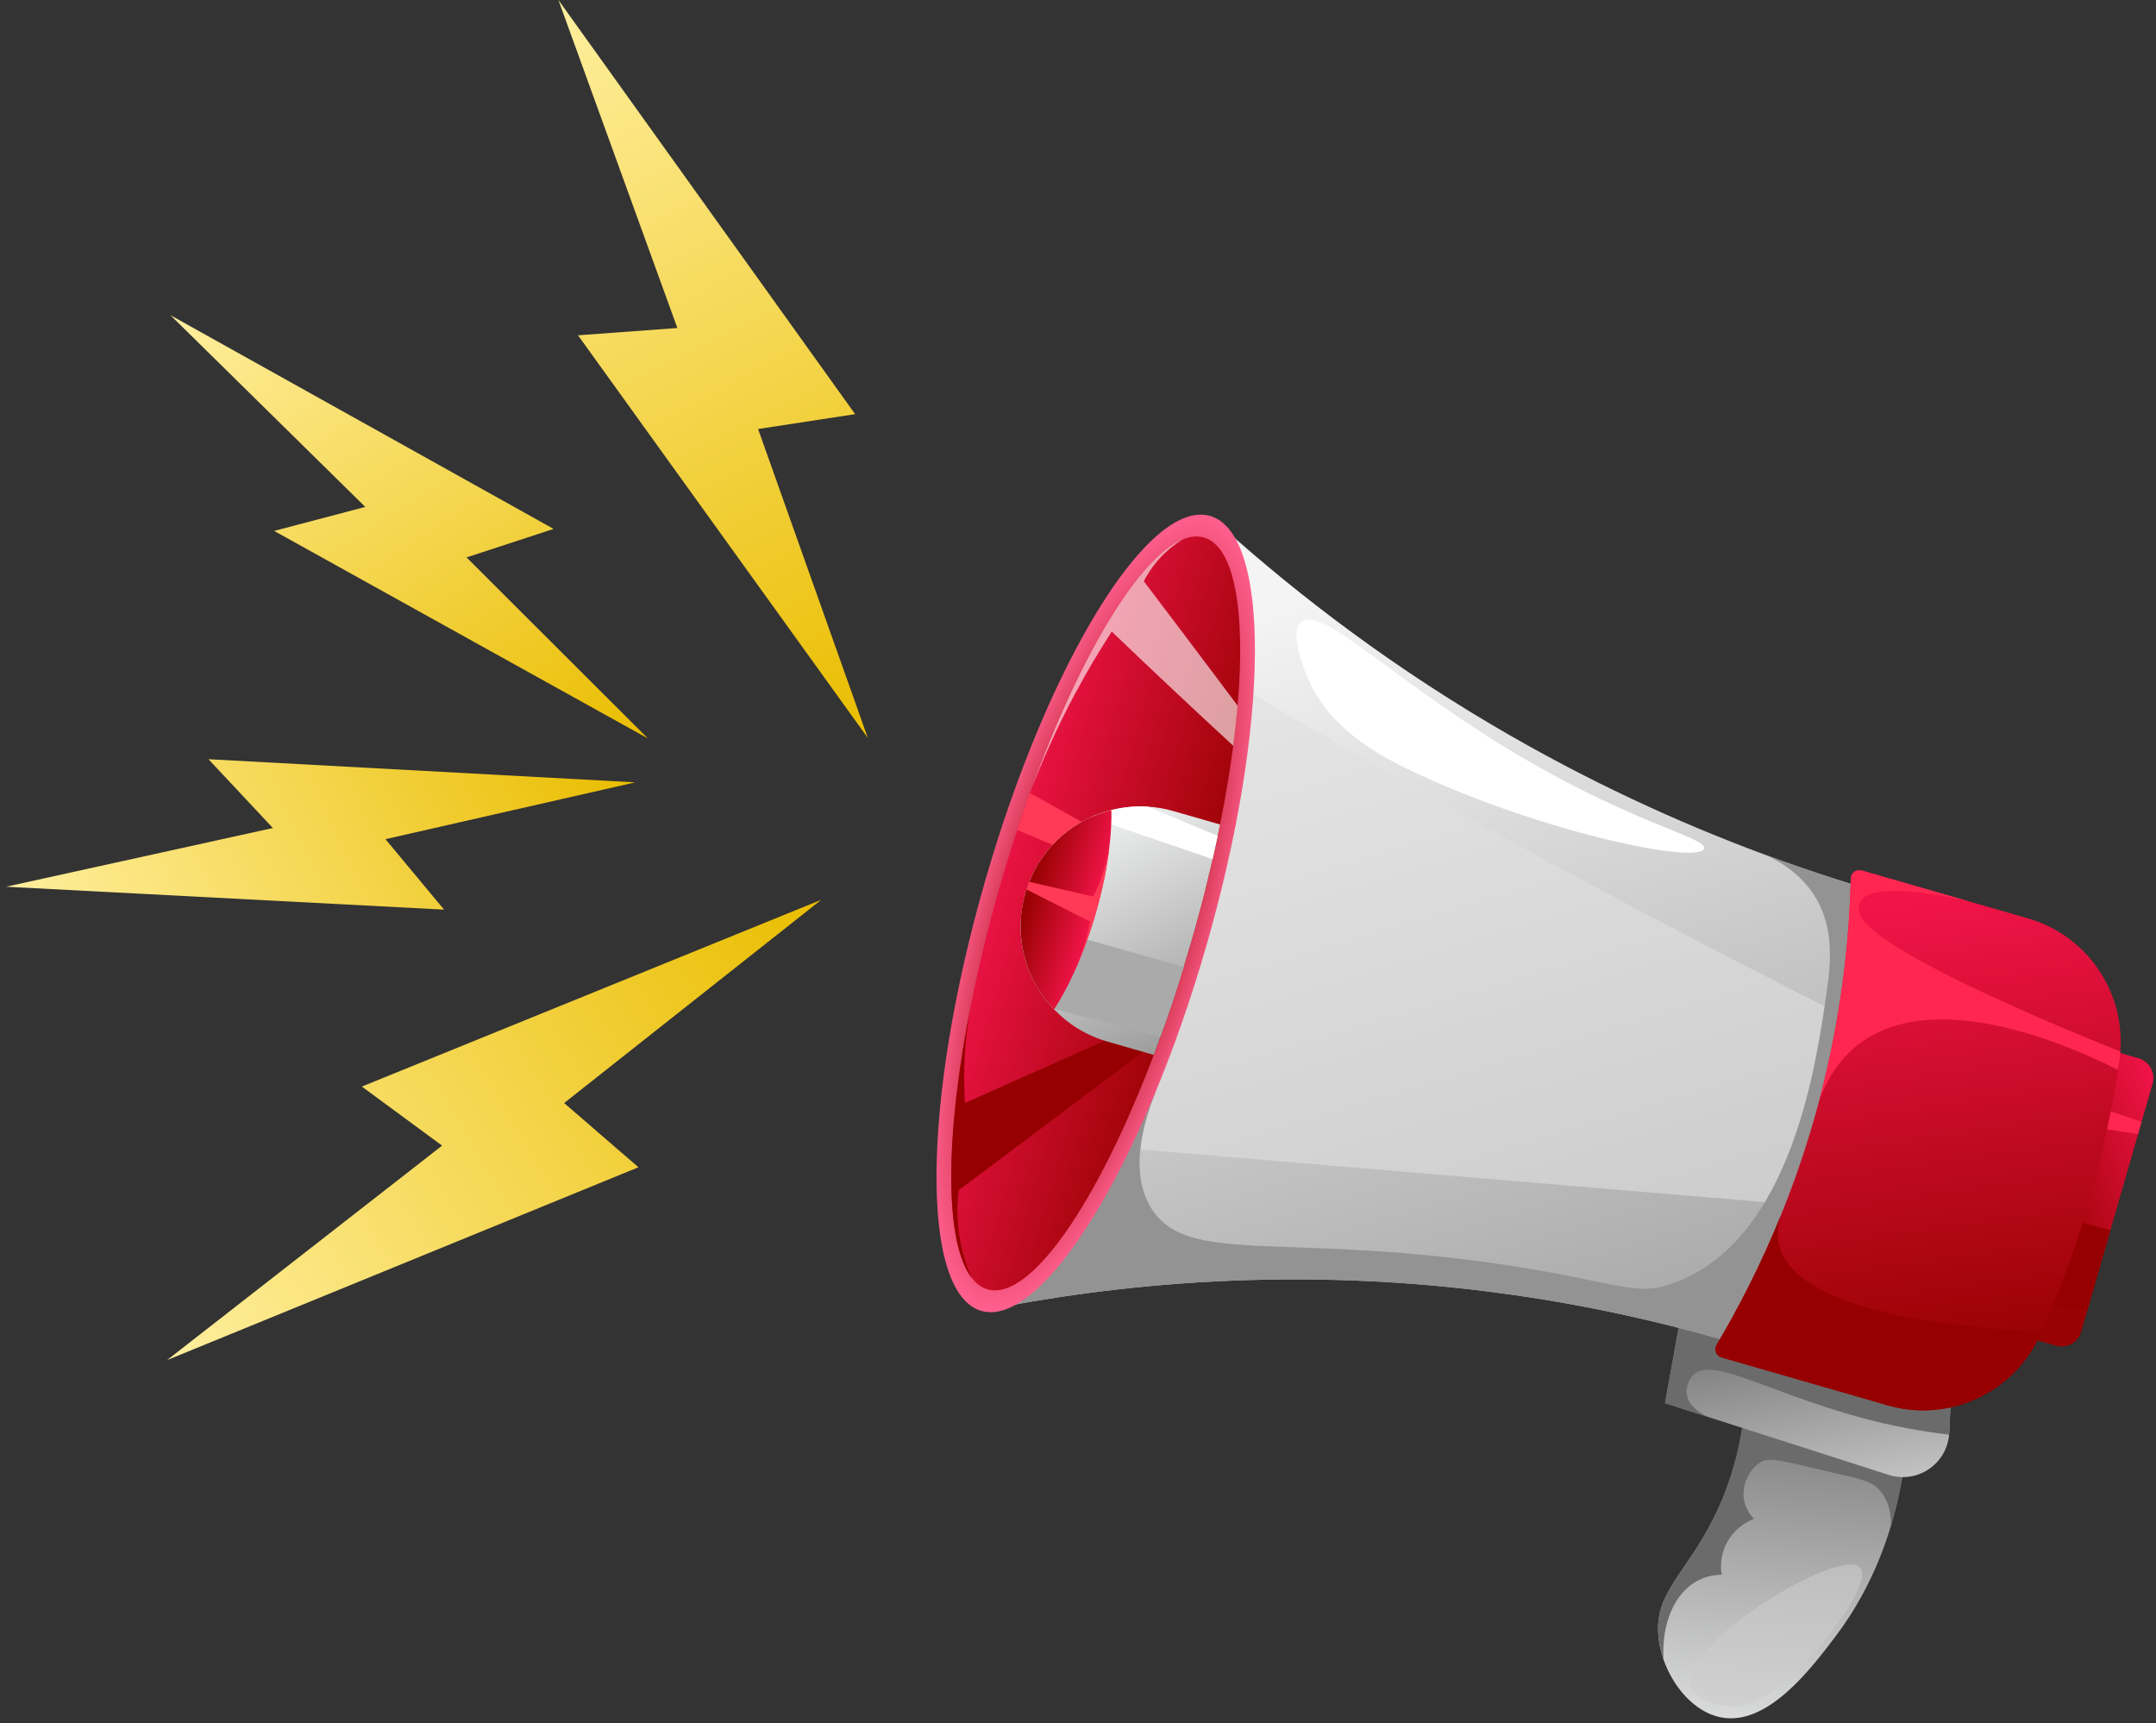
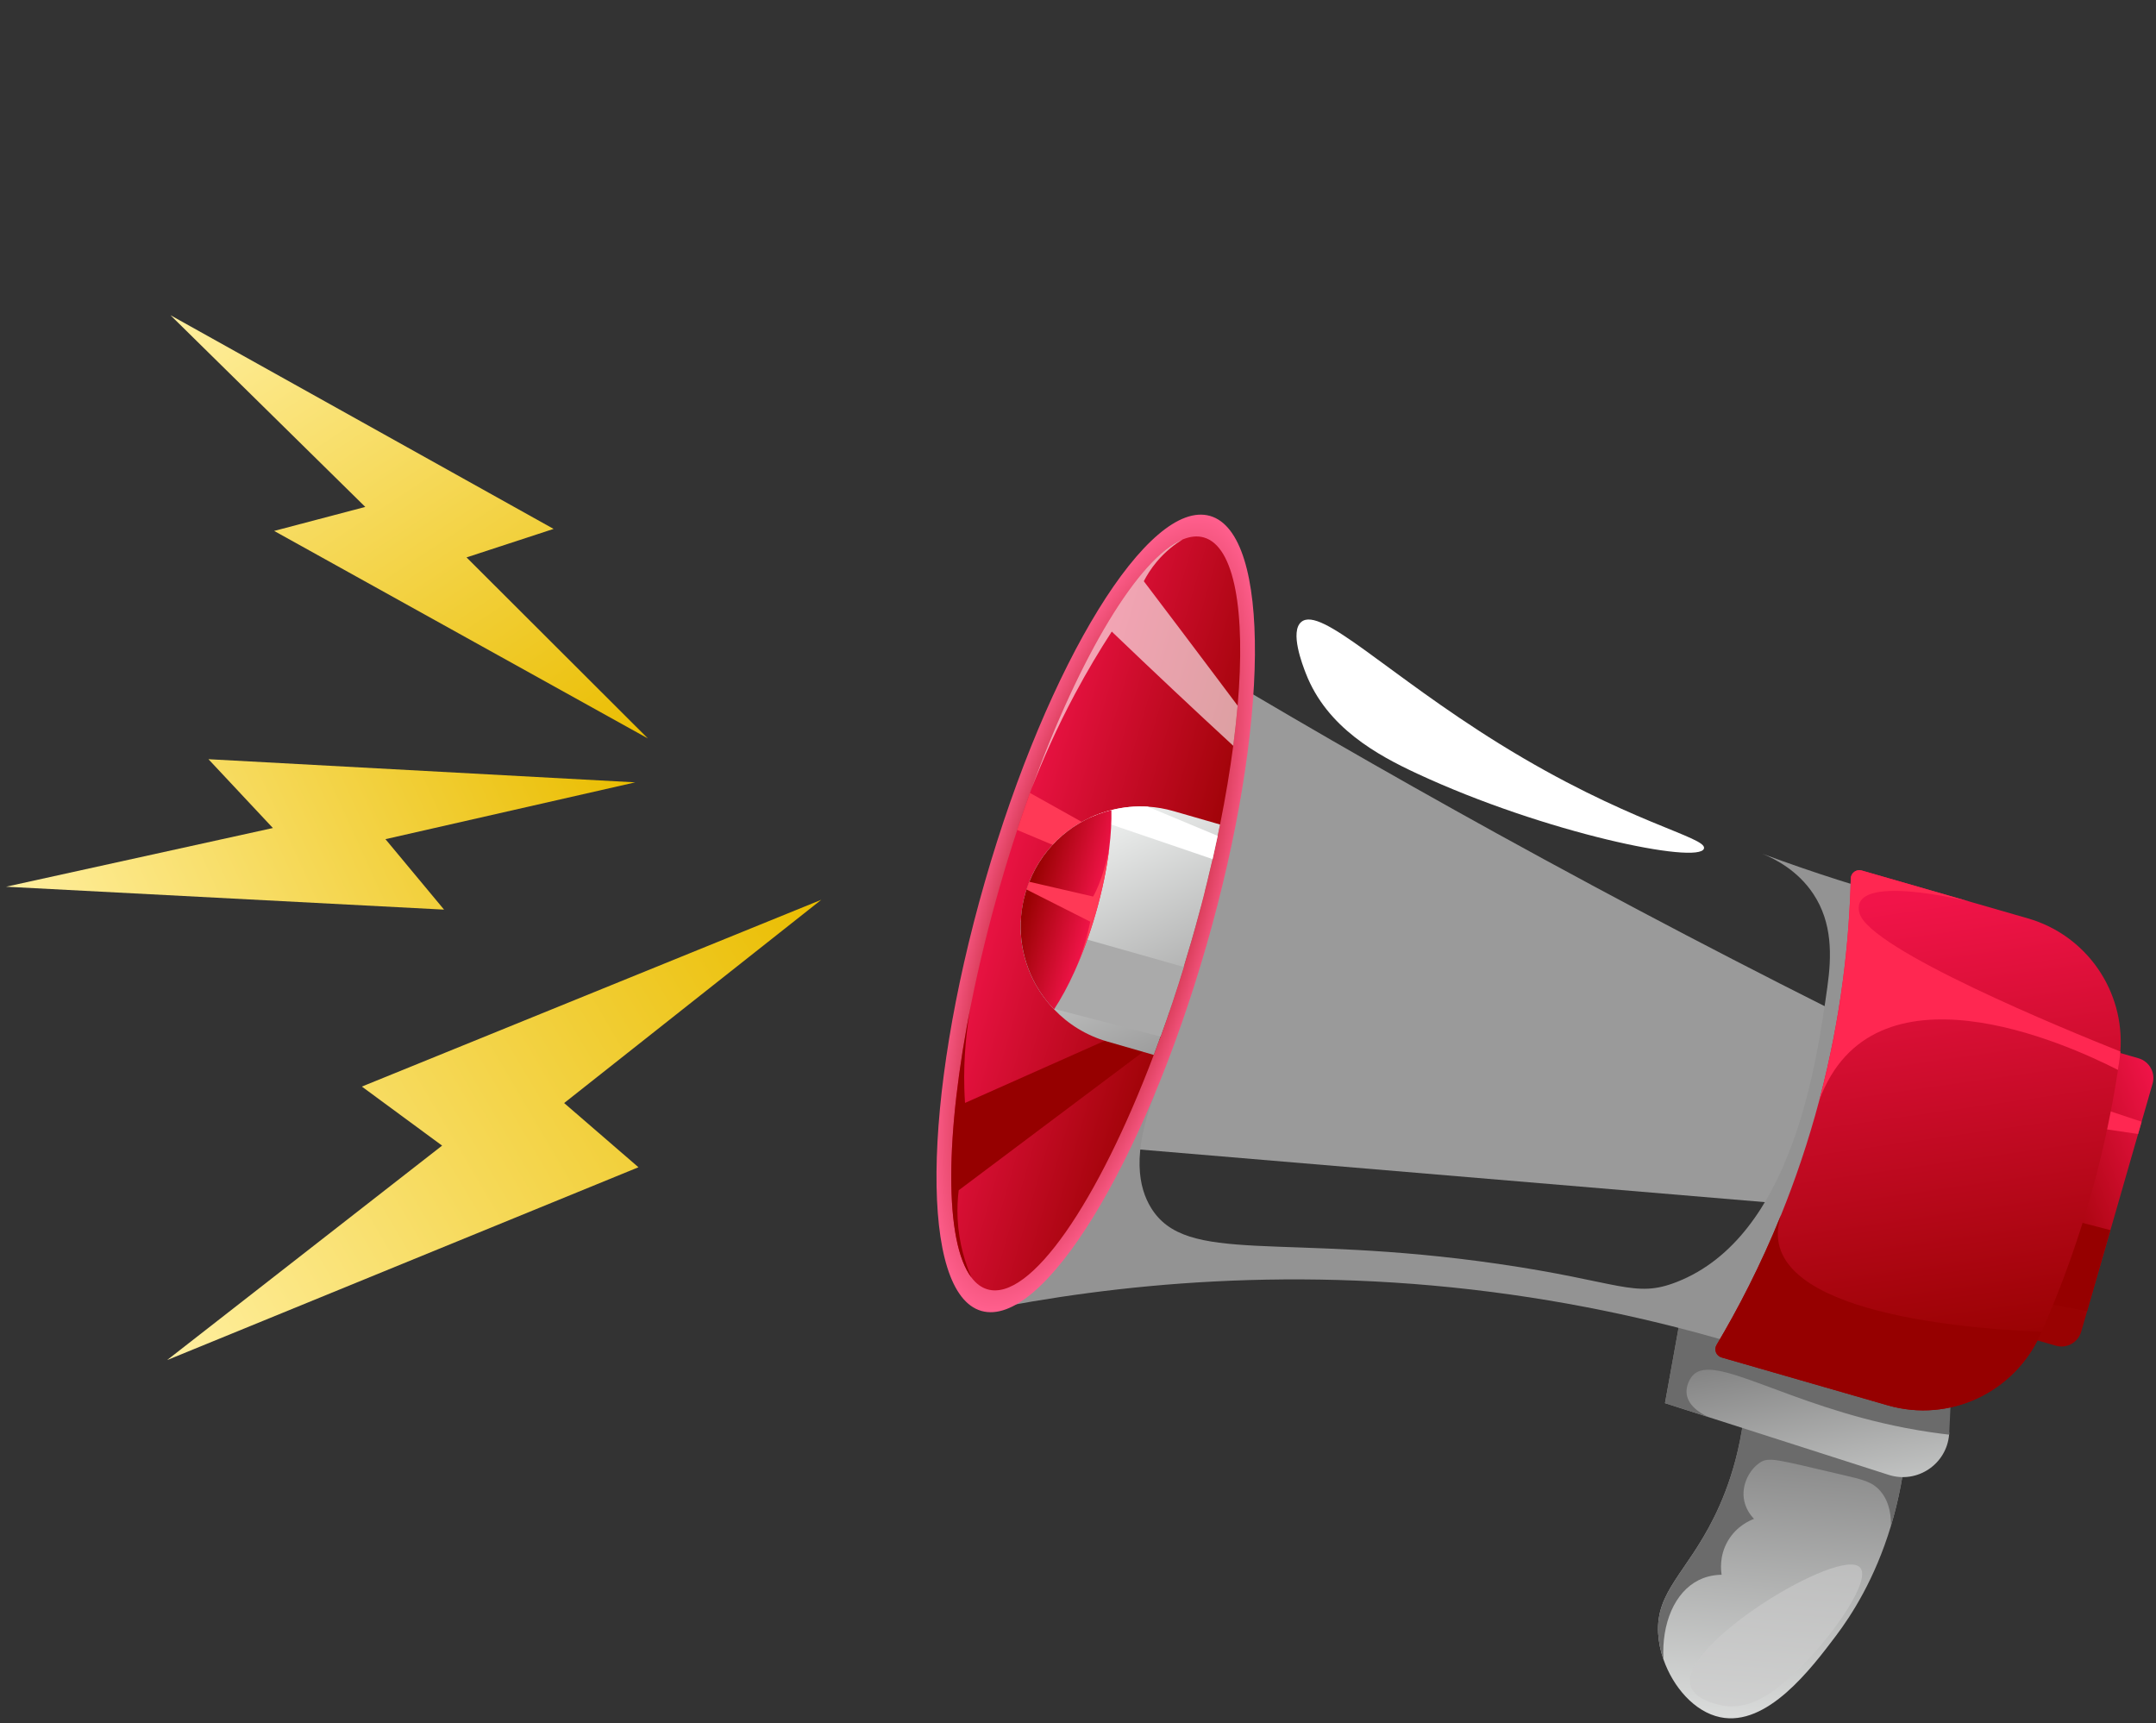
<svg xmlns="http://www.w3.org/2000/svg" width="314" height="251" viewBox="0 0 314 251" fill="none">
  <rect x="0" y="0" width="314" height="251" fill="#333333" stroke="none" />
  <path d="M287.646 192.607L299.411 195.997C300.996 196.453 302.651 195.539 303.107 193.952L303.966 190.966L307.363 179.163L311.391 165.161L311.906 163.371L313.5 157.833C313.956 156.246 313.04 154.592 311.456 154.135L299.69 150.743L297.44 158.563L296.185 162.925L292.612 175.347L288.948 188.078L287.646 192.607Z" fill="url(#paint0_linear_2196_12420)" />
  <path d="M296.186 162.926L311.391 165.161L311.907 163.372L297.44 158.563L296.186 162.926Z" fill="#FF2751" />
  <path d="M288.949 188.078L303.966 190.966L307.363 179.163C302.424 177.884 296.54 176.36 292.612 175.347L288.949 188.078Z" fill="#960000" />
  <path d="M241.494 237.864C241.562 239.131 241.828 240.425 242.265 241.681C243.665 245.709 246.782 249.322 250.523 250.106C257.352 251.546 263.773 243.044 267.413 238.216C269.646 235.242 273.049 230.016 275.383 222.287C276.497 218.595 277.366 214.326 277.753 209.463L254.42 200.304C254.219 209.769 251.869 216.51 249.61 221.046C245.628 229.077 241.167 231.79 241.494 237.864Z" fill="url(#paint1_linear_2196_12420)" />
  <path d="M241.494 237.864C241.562 239.131 241.828 240.426 242.265 241.682C241.979 236.434 243.903 231.883 247.397 230.14C248.148 229.766 249.249 229.382 250.741 229.355C250.645 228.77 250.365 226.634 251.645 224.433C252.917 222.244 254.895 221.429 255.452 221.221C255.015 220.759 254.142 219.701 253.96 218.169C253.718 216.132 254.796 214.085 256.235 213.08C257.59 212.133 258.637 212.548 268.166 214.769C271.302 215.5 272.68 215.803 273.844 217.154C275.315 218.863 275.429 221.071 275.383 222.287C275.918 220.491 276.427 218.495 276.84 216.314C277.245 214.177 277.559 211.894 277.753 209.463L254.42 200.304C254.219 209.769 251.869 216.51 249.61 221.046C245.628 229.077 241.167 231.791 241.494 237.864Z" fill="#6B6B6B" />
-   <path d="M245.097 189.899C243.561 198.423 244.025 195.842 242.489 204.365C244.617 205.044 246.737 205.728 248.866 206.408C257.598 209.21 266.332 212.006 275.064 214.808C279.218 216.144 283.502 213.256 283.868 208.951C283.88 208.859 283.885 208.765 283.89 208.671L284.683 191.746L245.097 189.899Z" fill="url(#paint2_linear_2196_12420)" />
+   <path d="M245.097 189.899C243.561 198.423 244.025 195.842 242.489 204.365C244.617 205.044 246.737 205.728 248.866 206.408C257.598 209.21 266.332 212.006 275.064 214.808C279.218 216.144 283.502 213.256 283.868 208.951C283.88 208.859 283.885 208.765 283.89 208.671L245.097 189.899Z" fill="url(#paint2_linear_2196_12420)" />
  <path d="M245.097 189.899C243.561 198.423 244.025 195.842 242.489 204.365C244.617 205.044 246.737 205.728 248.866 206.408C248.338 206.177 245.907 205.059 245.647 203.036C245.503 201.916 246.064 200.83 246.559 200.301C249.643 197.006 260.189 204.649 277.544 207.981C280.236 208.498 282.458 208.789 283.868 208.952C283.88 208.859 283.885 208.766 283.89 208.672L284.683 191.746L245.097 189.899Z" fill="#6B6B6B" />
-   <path d="M176.235 75.144L142.922 190.927C162.021 187.076 188.824 184.124 220.114 188.562C234.843 190.649 247.857 193.988 258.92 197.631L278.032 131.207C271.587 129.452 264.399 127.219 256.676 124.349C244.603 119.857 231.213 113.805 217.283 105.572C200.252 95.507 186.656 84.692 176.235 75.144Z" fill="url(#paint3_linear_2196_12420)" />
  <path opacity="0.6" d="M170.769 94.143L150.07 166.082C188.452 169.314 226.834 172.545 265.209 175.774L272.629 149.988C254.883 141.184 236.644 131.673 218.003 121.393C201.596 112.343 185.851 103.236 170.769 94.143Z" fill="#E0E0E0" />
  <path d="M168.317 158.998C159.852 169.641 151.387 180.284 142.922 190.927C162.021 187.076 188.824 184.124 220.114 188.562C234.843 190.65 247.857 193.989 258.92 197.632L278.032 131.207C271.587 129.453 264.399 127.22 256.676 124.349C258.603 125.14 261.838 126.809 264.083 130.186C266.888 134.403 266.774 139.215 266.137 143.75C264.569 154.901 261.026 180.1 244.231 186.705C238.031 189.143 236.067 186.672 218.218 184.08C186.57 179.483 172.77 184.379 167.608 175.865C165.914 173.07 164.692 168.127 168.317 158.998Z" fill="#939393" />
  <path d="M142.923 190.93C151.833 193.498 166.514 169.66 175.713 137.687C184.913 105.714 185.147 77.713 176.237 75.145C167.327 72.578 152.646 96.416 143.447 128.389C134.247 160.362 134.013 188.363 142.923 190.93Z" fill="url(#paint4_radial_2196_12420)" />
  <path d="M145.639 129.023C143.954 134.877 142.569 140.582 141.482 145.991C137.596 165.283 137.529 180.855 141.484 186.067C142.147 186.947 142.931 187.533 143.825 187.79C150.04 189.581 159.888 175.155 168.035 153.643C168.312 152.908 168.591 152.167 168.868 151.41C169.34 150.101 169.813 148.762 170.276 147.406C171.409 144.079 172.499 140.622 173.525 137.058C174.002 135.398 174.454 133.753 174.886 132.124C175.094 131.325 175.3 130.533 175.497 129.747C176.328 126.45 177.06 123.219 177.69 120.085C178.49 116.082 179.134 112.239 179.61 108.62C179.875 106.605 180.086 104.648 180.25 102.781C181.428 89.077 179.829 79.577 175.333 78.282C174.379 78.007 173.335 78.117 172.228 78.576C165.869 81.211 157.303 95.413 150.23 114.872C150.156 115.078 150.082 115.284 150.008 115.49C149.379 117.246 148.758 119.048 148.149 120.883C147.279 123.523 146.44 126.238 145.639 129.023Z" fill="url(#paint5_linear_2196_12420)" />
  <path d="M148.148 120.883L174.885 132.124C175.093 131.325 175.299 130.534 175.496 129.747L150.008 115.491C149.378 117.246 148.757 119.048 148.148 120.883Z" fill="#FF3956" />
  <path d="M141.482 145.991C137.595 165.283 137.528 180.855 141.483 186.066C140.607 184.048 139.643 181.114 139.468 177.498C139.394 175.964 139.475 174.572 139.626 173.359C149.373 166.043 159.12 158.726 168.867 151.41C169.339 150.101 169.812 148.762 170.276 147.406L140.545 160.637C140.5 159.947 140.466 159.245 140.446 158.531C140.318 153.96 140.754 149.754 141.482 145.991Z" fill="#960000" />
  <path opacity="0.62" d="M150.23 114.872C151.881 110.601 153.951 105.944 156.561 101.06C158.325 97.761 160.132 94.738 161.917 91.988C164.901 94.848 167.925 97.717 170.988 100.595C173.872 103.305 176.747 105.98 179.61 108.62C179.875 106.605 180.086 104.648 180.25 102.781C179.121 101.274 177.991 99.767 176.858 98.26C173.435 93.703 170.01 89.168 166.585 84.654C167.013 83.822 167.615 82.834 168.461 81.822C169.779 80.246 171.18 79.218 172.228 78.576C165.869 81.211 157.303 95.413 150.23 114.872Z" fill="white" />
  <path d="M250.732 197.707L274.942 204.684C283.926 207.272 293.414 202.809 297.21 194.254C297.251 194.164 297.292 194.073 297.334 193.975C300.187 187.526 302.902 180.179 305.092 171.954C306.602 166.3 307.685 160.904 308.463 155.831C308.544 155.347 308.609 154.867 308.68 154.389C308.741 153.974 308.787 153.561 308.81 153.15C309.481 144.37 303.919 136.23 295.348 133.76L271.138 126.784C270.36 126.56 269.565 127.13 269.549 127.948C269.33 136.865 268.216 147.946 264.958 160.265C263.354 166.325 261.441 171.901 259.392 176.96C256.385 184.377 253.077 190.702 250.005 195.877C249.583 196.577 249.946 197.481 250.732 197.707Z" fill="url(#paint6_linear_2196_12420)" />
  <path d="M269.55 127.948C269.33 136.865 268.216 147.946 264.958 160.265C272.683 139.225 300.921 151.977 308.463 155.831C308.544 155.347 308.609 154.867 308.68 154.389C308.741 153.974 308.787 153.561 308.81 153.15C300.87 149.989 272.283 138.273 270.821 133.01C269.113 126.89 286.757 131.285 286.757 131.285L271.138 126.784C270.36 126.56 269.565 127.13 269.55 127.948Z" fill="#FF2751" />
  <path d="M149.333 130.09C148.949 131.425 148.73 132.77 148.669 134.103C148.509 137.388 149.29 140.584 150.828 143.368C151.536 144.651 152.42 145.859 153.441 146.924C153.462 146.952 153.492 146.975 153.513 147.003C155.567 149.165 158.202 150.812 161.269 151.696L168.032 153.645C168.366 152.765 168.695 151.877 169.021 150.973C170.196 147.731 171.326 144.337 172.401 140.831C172.78 139.591 173.156 138.334 173.523 137.061C174.361 134.147 175.131 131.266 175.819 128.441C176.094 127.332 176.356 126.219 176.605 125.124C176.63 125.013 176.652 124.91 176.675 124.806C176.913 123.774 177.134 122.752 177.344 121.741C177.459 121.188 177.575 120.634 177.688 120.087L170.924 118.138C169.665 117.775 168.407 117.56 167.16 117.486C165.352 117.376 163.571 117.552 161.863 117.985C160.812 118.247 159.793 118.606 158.812 119.057C154.361 121.098 150.795 125.009 149.333 130.09Z" fill="url(#paint7_linear_2196_12420)" />
  <path d="M158.812 119.057C164.747 121.083 170.677 123.1 176.605 125.124C176.63 125.013 176.652 124.91 176.675 124.806C176.913 123.774 177.134 122.752 177.344 121.741C173.947 120.322 170.55 118.903 167.16 117.486C165.352 117.376 163.571 117.552 161.863 117.985C160.812 118.247 159.792 118.606 158.812 119.057Z" fill="white" />
  <path d="M148.669 134.102C148.509 137.387 149.29 140.583 150.827 143.367C151.536 144.65 152.42 145.858 153.441 146.923C158.632 148.272 163.83 149.623 169.021 150.972C170.196 147.73 171.326 144.336 172.401 140.831C164.49 138.588 156.58 136.345 148.669 134.102Z" fill="#AAAAAA" />
  <path d="M149.333 130.09C148.001 134.717 148.668 139.458 150.828 143.368C151.556 144.685 152.463 145.915 153.513 147.003C154.536 145.463 155.549 143.598 156.501 141.488C157.634 138.975 158.691 136.117 159.578 133.035C160.543 129.681 161.203 126.445 161.552 123.522C161.803 121.504 161.902 119.632 161.863 117.984C156.57 119.306 152.027 123.096 149.906 128.428C149.756 128.796 149.62 129.167 149.495 129.549C149.438 129.724 149.386 129.907 149.333 130.09Z" fill="url(#paint8_linear_2196_12420)" />
  <path d="M149.495 129.549C152.591 131.113 155.687 132.677 158.784 134.24C158.742 134.446 158.698 134.651 158.652 134.858C158.123 137.254 157.377 139.464 156.501 141.487C157.359 139.537 158.538 136.651 159.578 133.034C160.543 129.68 161.203 126.444 161.552 123.522C160.609 128.305 159.207 130.579 159.207 130.579L149.906 128.427C149.756 128.795 149.62 129.167 149.495 129.549Z" fill="#FF3956" />
  <path d="M248.166 123.585C247.489 125.944 225 121.34 206.382 112.668C200.659 110.003 193.248 105.996 190.179 98.071C189.691 96.812 187.82 91.982 189.527 90.577C192.385 88.225 202.003 98.186 218.391 108.338C237.046 119.894 248.65 121.897 248.166 123.585Z" fill="white" />
  <path d="M250.731 197.708L274.942 204.684C283.926 207.273 293.414 202.81 297.21 194.255C297.25 194.164 297.291 194.073 297.334 193.976C284.486 193.45 254.838 190.747 259.392 176.96C256.385 184.377 253.077 190.702 250.004 195.877C249.583 196.577 249.946 197.482 250.731 197.708Z" fill="#960000" />
  <path opacity="0.6" d="M246.21 245.534C246.859 247.782 250.859 248.408 251.113 248.445C255.952 249.15 260.034 245.024 262.92 242.106C267.135 237.846 272.582 230.089 270.889 228.292C268.005 225.233 244.466 239.486 246.21 245.534Z" fill="#CCCCCC" />
-   <path d="M126.393 107.486L110.409 62.483L124.542 60.321L81.328 0L98.651 47.773L84.183 48.836L126.393 107.486Z" fill="url(#paint9_linear_2196_12420)" />
  <path d="M94.355 107.549L67.947 81.184L80.626 77.034L24.832 45.912L53.199 73.831L39.927 77.327L94.355 107.549Z" fill="url(#paint10_linear_2196_12420)" />
  <path d="M119.613 131.05L82.162 160.655L92.983 170.007L24.331 198.094L64.388 166.855L52.7 158.255L119.613 131.05Z" fill="url(#paint11_linear_2196_12420)" />
  <path d="M92.514 113.947L56.139 122.221L64.672 132.483L0.884 129.147L39.743 120.599L30.36 110.575L92.514 113.947Z" fill="url(#paint12_linear_2196_12420)" />
  <defs>
    <linearGradient id="paint0_linear_2196_12420" x1="317.923" y1="166.314" x2="296.281" y2="175.015" gradientUnits="userSpaceOnUse">
      <stop offset="2.9e-07" stop-color="#F11449" />
      <stop offset="1" stop-color="#990202" />
    </linearGradient>
    <linearGradient id="paint1_linear_2196_12420" x1="257.258" y1="253.232" x2="260.712" y2="209.199" gradientUnits="userSpaceOnUse">
      <stop stop-color="#DFE1E0" />
      <stop offset="1" stop-color="#848484" />
    </linearGradient>
    <linearGradient id="paint2_linear_2196_12420" x1="268.881" y1="227.203" x2="263.319" y2="196.63" gradientUnits="userSpaceOnUse">
      <stop stop-color="#DFE1E0" />
      <stop offset="1" stop-color="#848484" />
    </linearGradient>
    <linearGradient id="paint3_linear_2196_12420" x1="188.294" y1="87.233" x2="228.892" y2="222.159" gradientUnits="userSpaceOnUse">
      <stop offset="2.8e-07" stop-color="#F4F4F4" />
      <stop offset="1" stop-color="#999999" />
    </linearGradient>
    <radialGradient id="paint4_radial_2196_12420" cx="0" cy="0" r="1" gradientUnits="userSpaceOnUse" gradientTransform="translate(159.618 133.01) rotate(-163.926) scale(18.361 59.892)">
      <stop offset="0.402" stop-color="#990202" />
      <stop offset="1" stop-color="#FF5F8D" />
    </radialGradient>
    <linearGradient id="paint5_linear_2196_12420" x1="142.422" y1="128.092" x2="176.1" y2="137.782" gradientUnits="userSpaceOnUse">
      <stop offset="2.9e-07" stop-color="#F11449" />
      <stop offset="1" stop-color="#990202" />
    </linearGradient>
    <linearGradient id="paint6_linear_2196_12420" x1="273.397" y1="131.611" x2="282.731" y2="197.237" gradientUnits="userSpaceOnUse">
      <stop offset="2.9e-07" stop-color="#F11449" />
      <stop offset="1" stop-color="#990202" />
    </linearGradient>
    <linearGradient id="paint7_linear_2196_12420" x1="159.433" y1="121.537" x2="174.137" y2="152.677" gradientUnits="userSpaceOnUse">
      <stop offset="1e-08" stop-color="#EAECEB" />
      <stop offset="1" stop-color="#999999" />
    </linearGradient>
    <linearGradient id="paint8_linear_2196_12420" x1="159.357" y1="132.975" x2="149.906" y2="130.255" gradientUnits="userSpaceOnUse">
      <stop offset="2.9e-07" stop-color="#F11449" />
      <stop offset="1" stop-color="#990202" />
    </linearGradient>
    <linearGradient id="paint9_linear_2196_12420" x1="77.264" y1="2.102" x2="130.63" y2="105.294" gradientUnits="userSpaceOnUse">
      <stop offset="1e-08" stop-color="#FFEF9F" />
      <stop offset="1" stop-color="#EABD00" />
    </linearGradient>
    <linearGradient id="paint10_linear_2196_12420" x1="21.561" y1="48.076" x2="71.079" y2="122.944" gradientUnits="userSpaceOnUse">
      <stop offset="1e-08" stop-color="#FFEF9F" />
      <stop offset="1" stop-color="#EABD00" />
    </linearGradient>
    <linearGradient id="paint11_linear_2196_12420" x1="22.004" y1="194.147" x2="122.042" y2="135.169" gradientUnits="userSpaceOnUse">
      <stop offset="1e-08" stop-color="#FFEF9F" />
      <stop offset="1" stop-color="#EABD00" />
    </linearGradient>
    <linearGradient id="paint12_linear_2196_12420" x1="-0.736" y1="125.575" x2="80.979" y2="88.513" gradientUnits="userSpaceOnUse">
      <stop offset="1e-08" stop-color="#FFEF9F" />
      <stop offset="1" stop-color="#EABD00" />
    </linearGradient>
  </defs>
</svg>